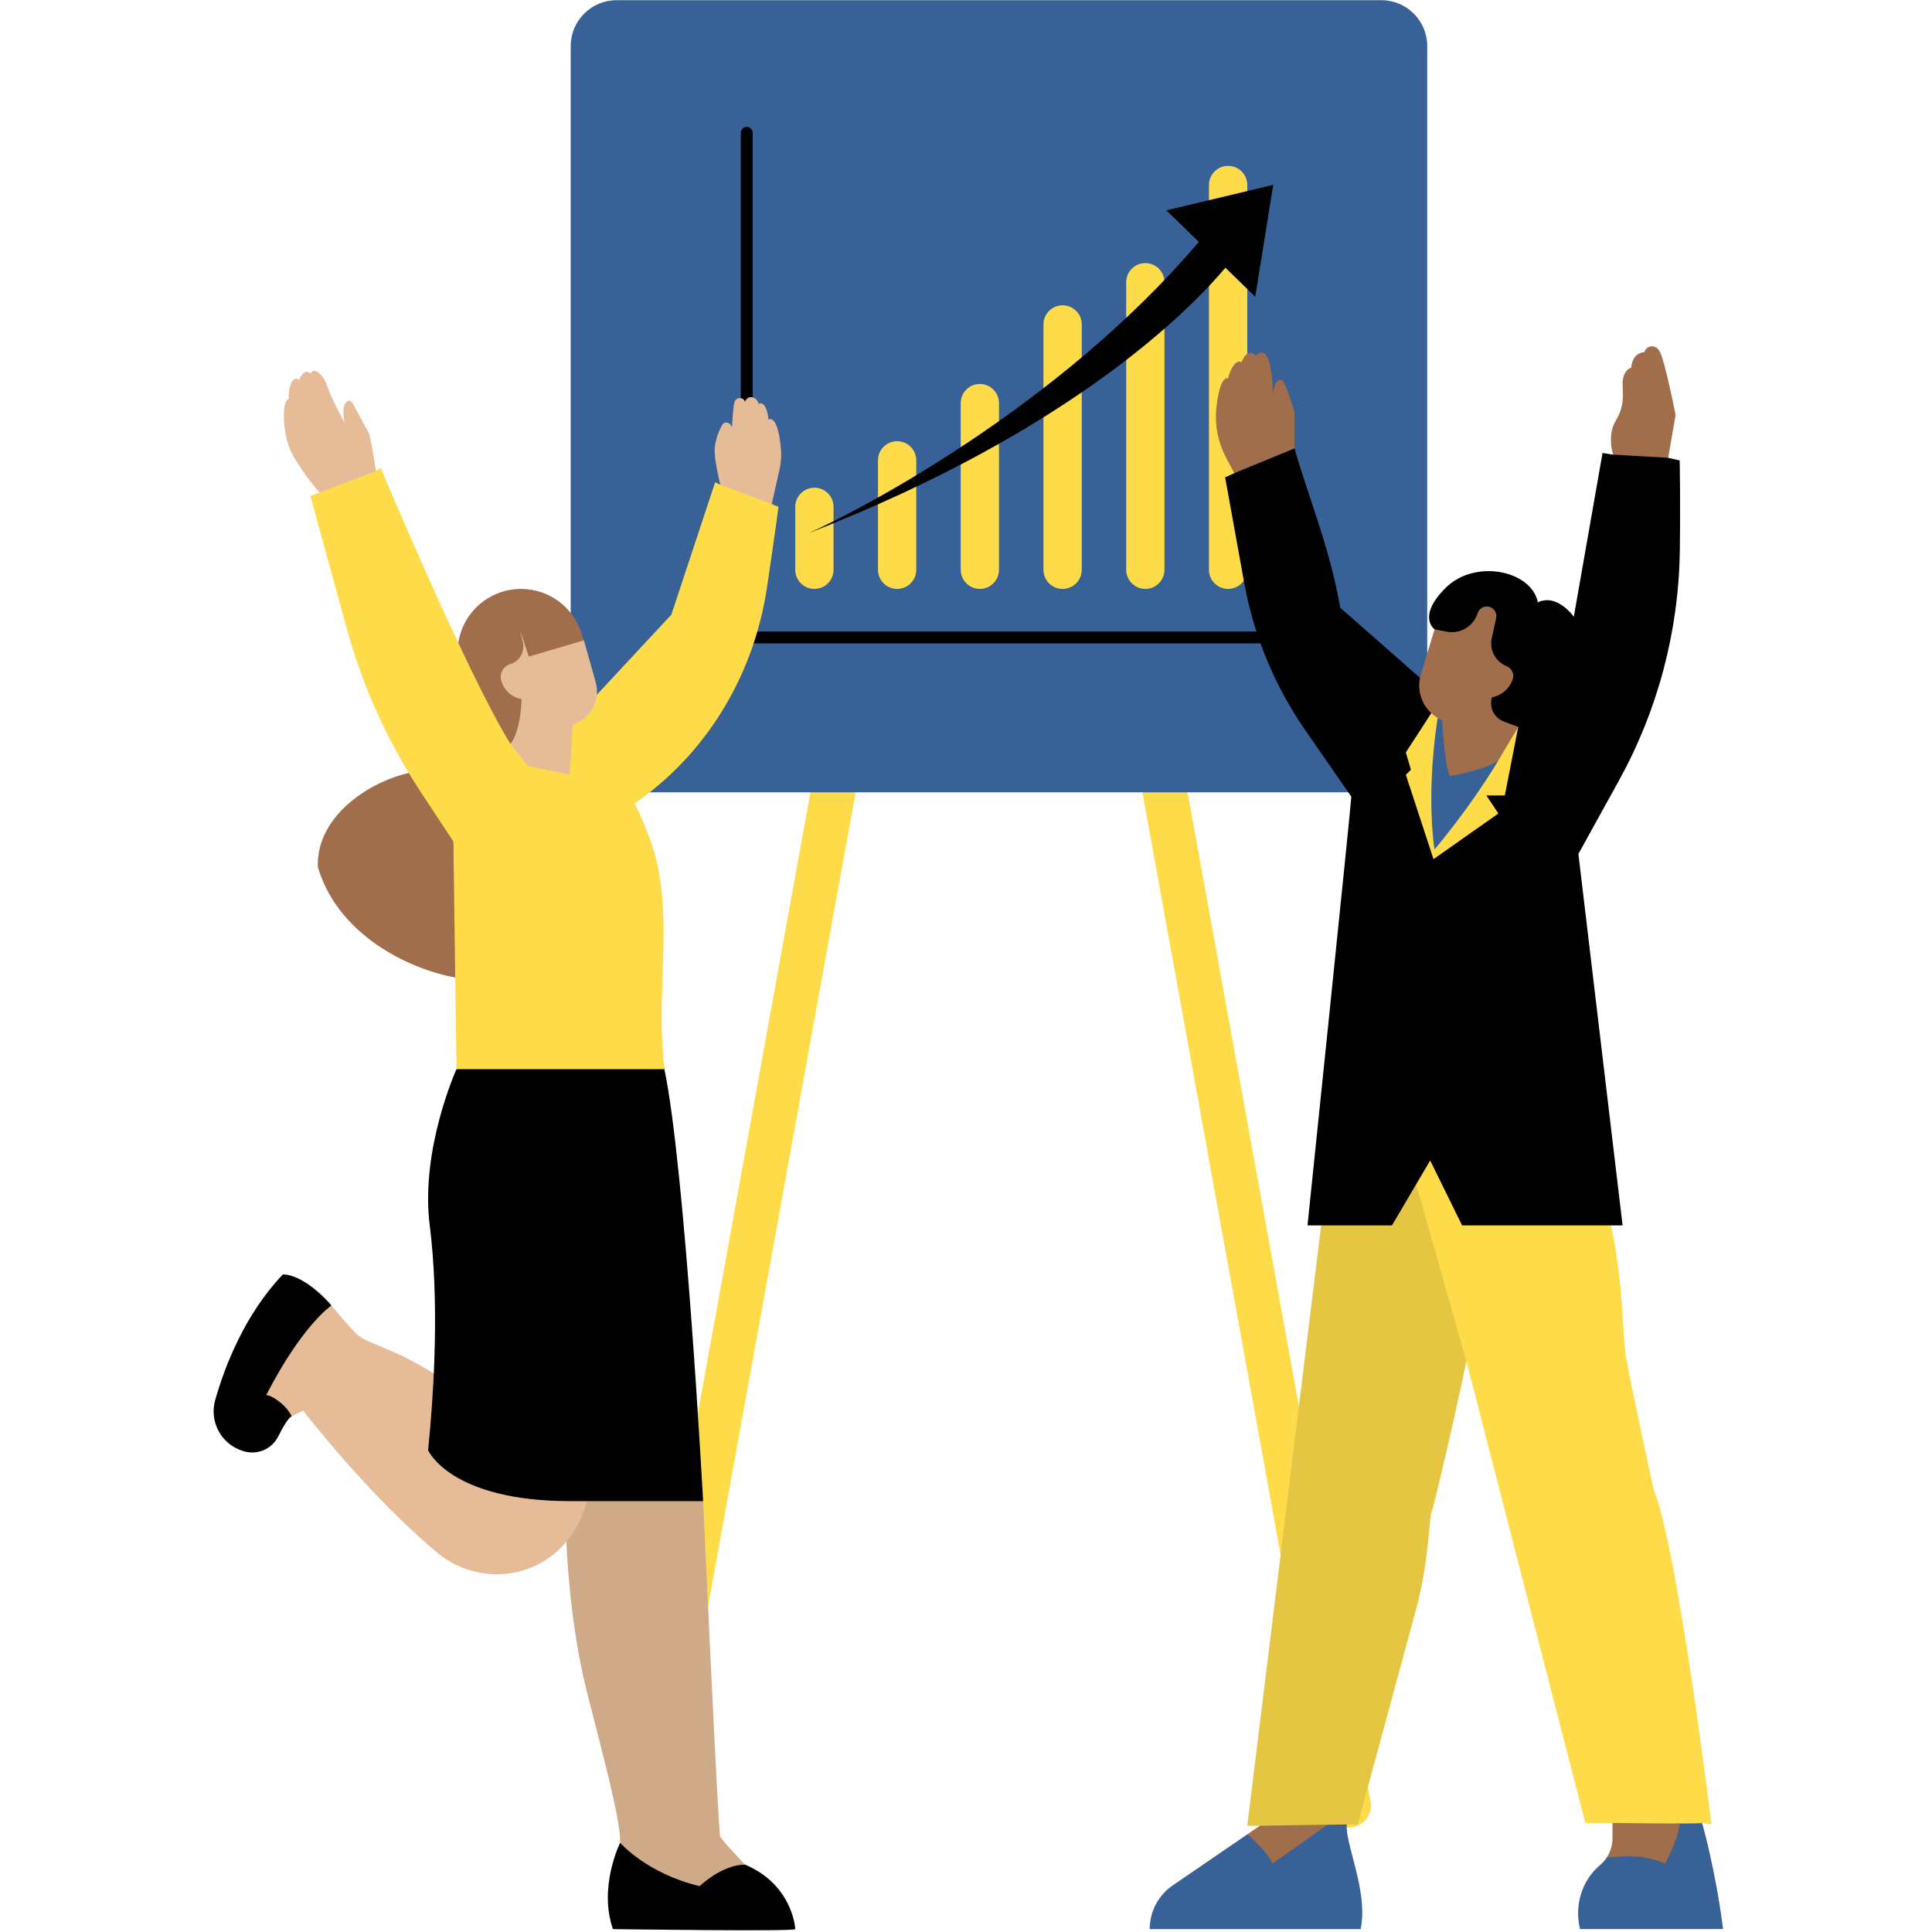
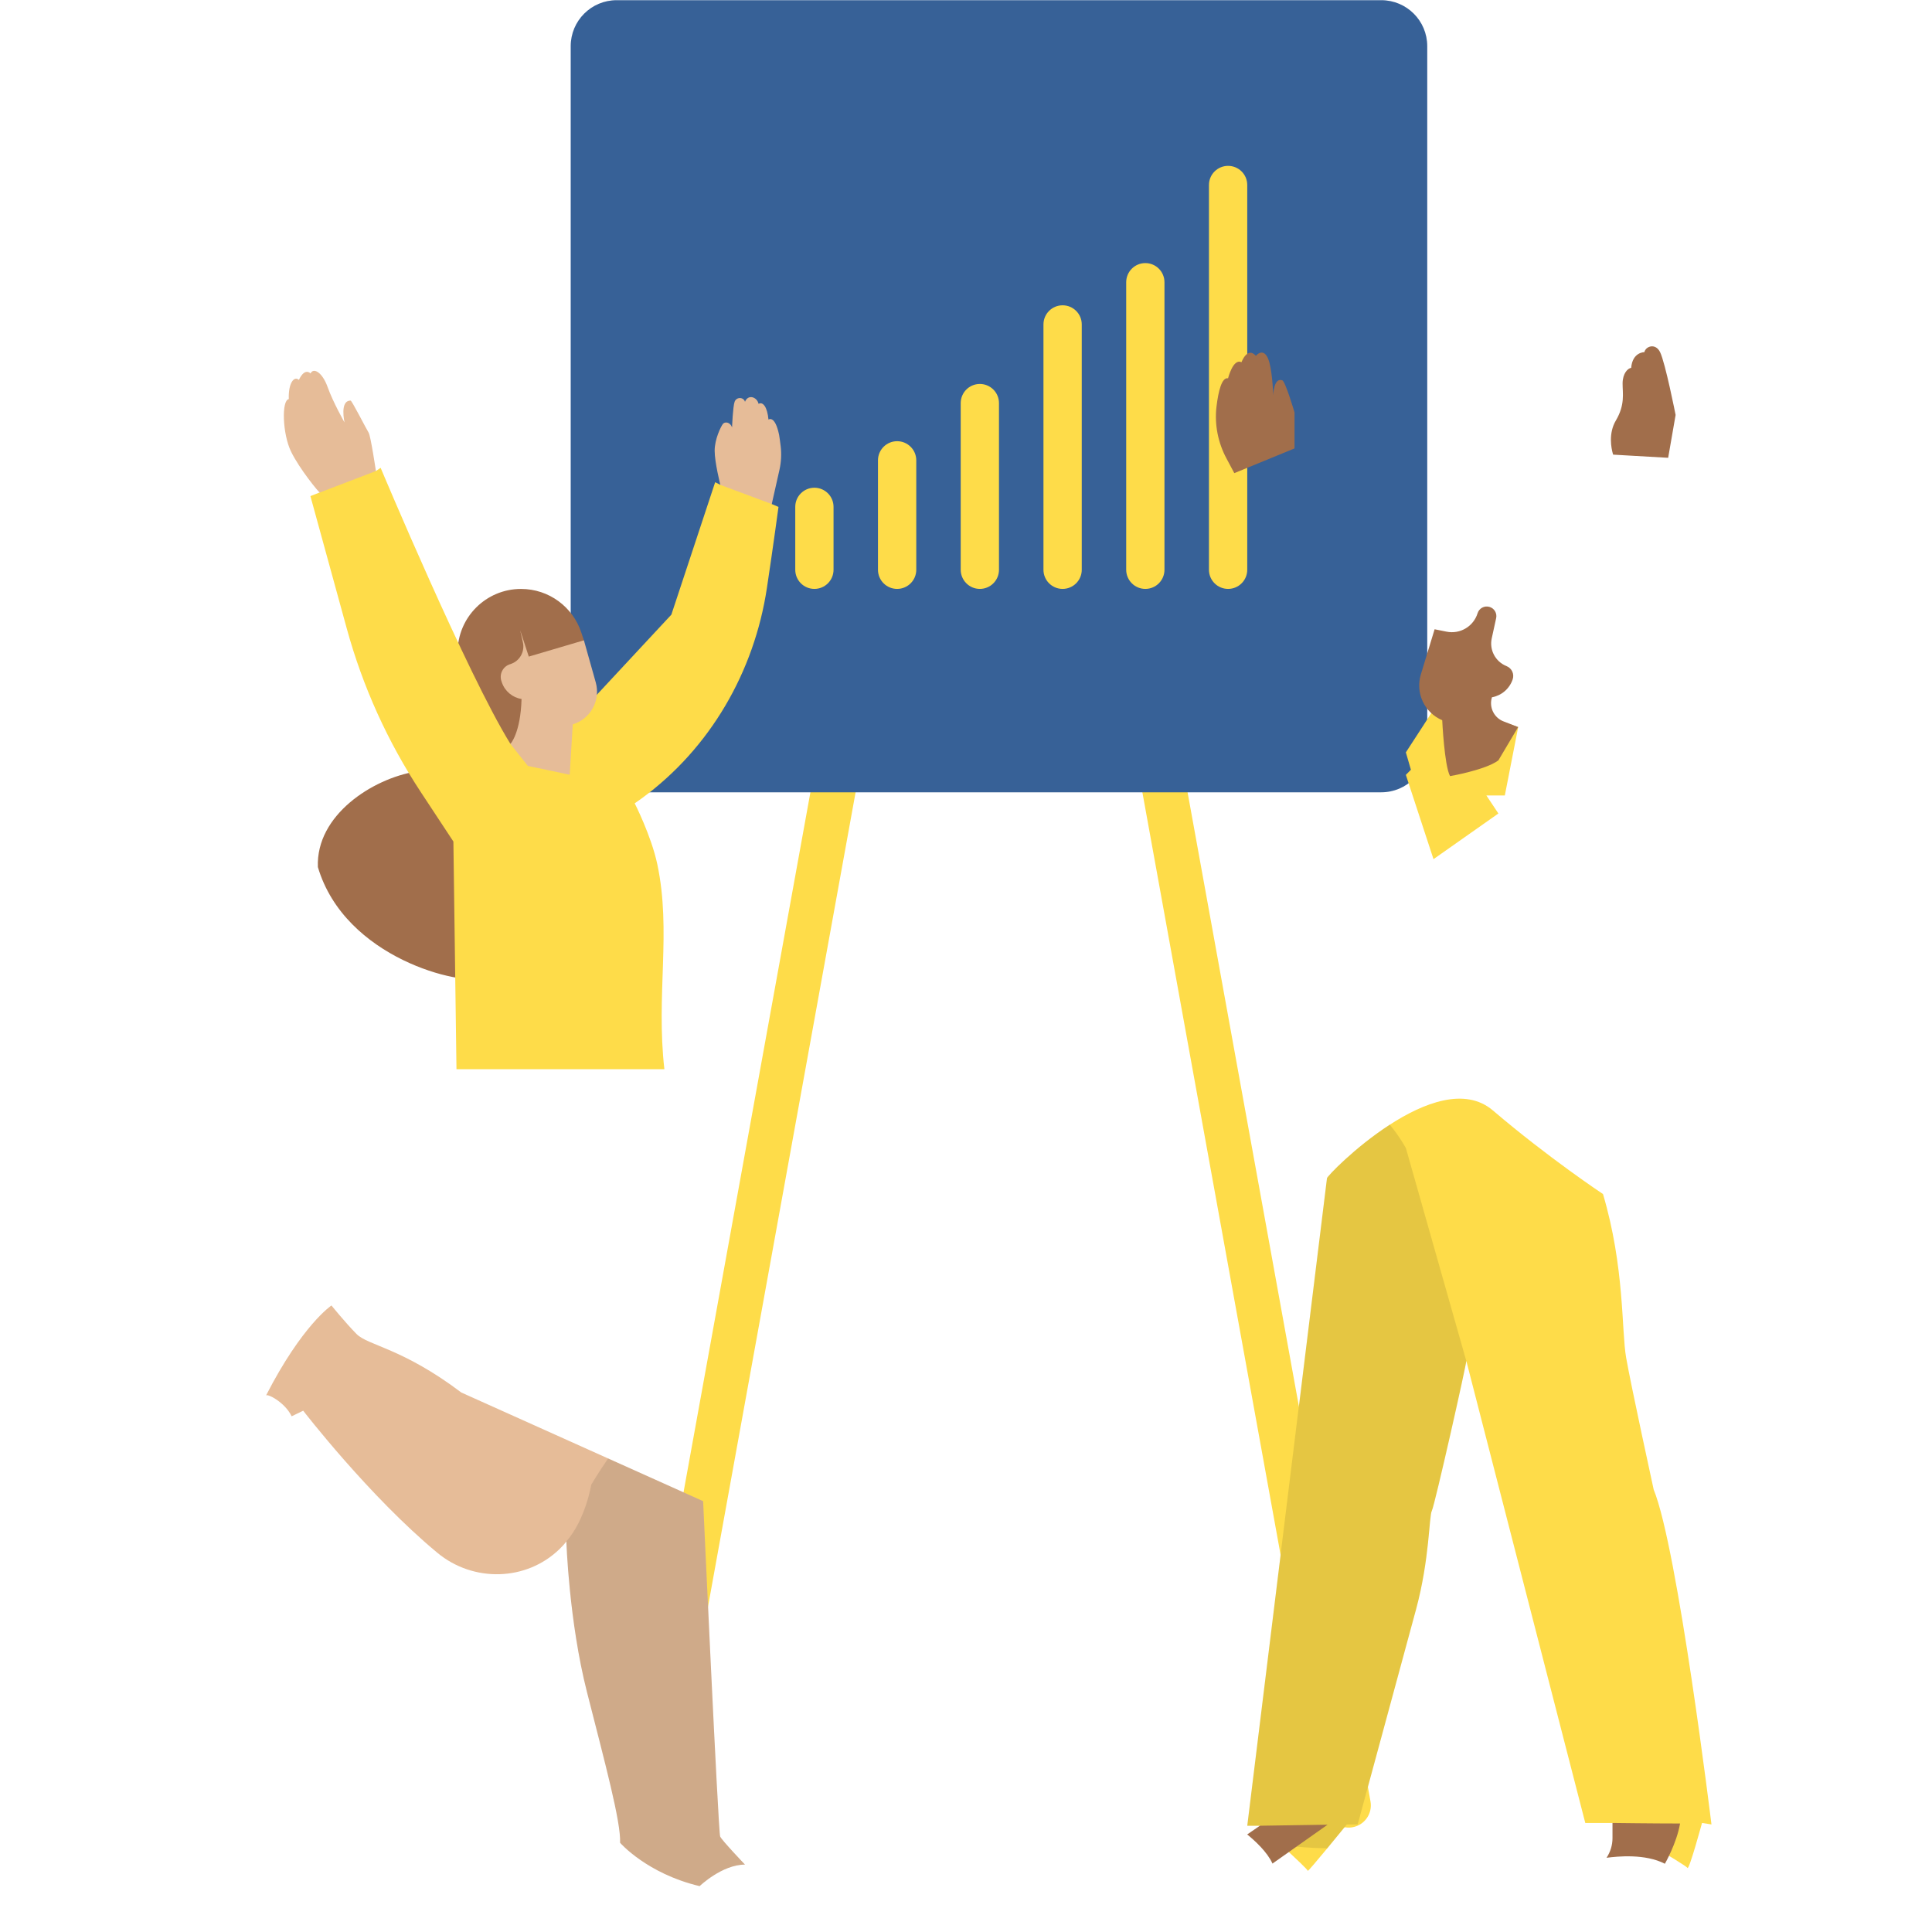
<svg xmlns="http://www.w3.org/2000/svg" width="500" zoomAndPan="magnify" viewBox="0 0 375 375" height="500" preserveAspectRatio="xMidYMid meet" version="1.0">
  <defs>
    <filter x="0%" y="0%" width="100%" height="100%" id="7df04a7c85">
      <feColorMatrix values="0 0 0 0 1 0 0 0 0 1 0 0 0 0 1 0 0 0 1 0" color-interpolation-filters="sRGB" />
    </filter>
    <mask id="25436bf2ca">
      <g filter="url(#7df04a7c85)">
        <rect x="-37.5" width="450" fill="#000000" y="-37.5" height="450" fill-opacity="0.1" />
      </g>
    </mask>
    <clipPath id="bcf4bdc787">
      <path d="M 0.441 1 L 176 1 L 176 149.48 L 0.441 149.48 Z M 0.441 1 " clip-rule="nonzero" />
    </clipPath>
    <clipPath id="c44abf05f0">
      <rect x="0" width="177" y="0" height="150" />
    </clipPath>
    <clipPath id="569a68a575">
-       <path d="M 223 137 L 334.566 137 L 334.566 375 L 223 375 Z M 223 137 " clip-rule="nonzero" />
-     </clipPath>
+       </clipPath>
  </defs>
  <path fill="#fedc49" d="M 125.363 354.684 C 122.973 354.301 121.359 352.031 121.797 349.648 L 158.488 147.234 L 167.012 148.59 L 130.293 351.191 C 129.863 353.5 127.676 355.051 125.363 354.684 Z M 262.445 354.684 C 264.836 354.301 266.445 352.031 266.012 349.648 L 229.32 147.234 L 220.793 148.59 L 257.516 351.191 C 257.941 353.5 260.133 355.051 262.445 354.684 Z M 262.445 354.684 " fill-opacity="1" fill-rule="nonzero" />
  <path fill="#376197" d="M 268.102 153.785 L 119.699 153.785 C 114.766 153.785 110.773 149.789 110.773 144.859 L 110.773 8.961 C 110.773 4.027 114.766 0.035 119.699 0.035 L 268.102 0.035 C 273.035 0.035 277.027 4.027 277.027 8.961 L 277.027 144.852 C 277.035 149.789 273.035 153.785 268.102 153.785 Z M 268.102 153.785 " fill-opacity="1" fill-rule="nonzero" />
  <path fill="#a16e4b" d="M 113.328 124.277 C 113.328 124.277 103.707 149.773 101.586 152.801 C 99.461 155.82 98.051 188.242 93.855 189.824 C 89.66 191.402 66.973 186.078 61.699 168.297 C 61.301 158.168 72.383 151.125 80.691 149.766 C 89 148.41 88.004 127.844 88.004 127.844 L 89.008 128.691 C 88.895 128.016 88.82 127.328 88.82 126.621 C 88.82 119.82 94.336 114.312 101.129 114.312 C 106.578 114.312 111.191 117.84 112.82 122.742 Z M 113.328 124.277 " fill-opacity="1" fill-rule="nonzero" />
-   <path fill="#000000" d="M 154.359 374.441 C 154.359 374.941 118.969 374.441 118.969 374.441 C 116.117 366.234 120.363 357.688 120.363 357.688 L 144.602 361.922 C 153.645 365.711 154.359 373.938 154.359 374.441 Z M 64.336 253.391 C 64.336 253.391 59.473 247.523 54.918 247.352 C 47.5 255.145 43.648 265.129 41.766 271.762 C 40.566 276.004 43.02 280.43 47.242 281.66 C 47.297 281.676 47.348 281.688 47.395 281.703 C 50 282.453 52.766 281.262 53.988 278.836 C 54.887 277.043 55.914 275.27 56.594 274.902 Z M 64.336 253.391 " fill-opacity="1" fill-rule="nonzero" />
  <path fill="#e6bc98" d="M 64.336 253.391 C 64.336 253.391 66.98 256.672 69.203 258.926 C 71.422 261.184 78.047 261.609 89.539 270.285 L 136.48 291.371 C 136.48 291.371 139.418 355.695 139.785 356.473 C 140.152 357.258 144.602 361.914 144.602 361.914 C 140.121 361.926 135.801 366.094 135.801 366.094 C 125.551 363.664 120.363 357.68 120.363 357.68 C 120.535 353.641 117.434 342.191 113.93 328.414 C 110.422 314.633 109.934 299.184 109.934 299.184 C 109.566 299.688 109.109 300.188 108.594 300.684 C 102.121 306.953 91.848 307.156 84.91 301.41 C 71.684 290.469 58.852 273.816 58.852 273.816 L 56.609 274.902 C 55.305 272.172 51.859 270.434 51.633 270.871 C 58.68 257.129 64.336 253.391 64.336 253.391 Z M 64.336 253.391 " fill-opacity="1" fill-rule="nonzero" />
  <path fill="#fedc49" d="M 154.359 110.59 L 154.359 98.383 C 154.359 96.332 156.02 94.668 158.074 94.668 C 160.129 94.668 161.789 96.332 161.789 98.383 L 161.789 110.59 C 161.789 112.641 160.129 114.305 158.074 114.305 C 156.016 114.305 154.359 112.641 154.359 110.59 Z M 174.133 114.305 C 176.184 114.305 177.848 112.641 177.848 110.59 L 177.848 89.355 C 177.848 87.301 176.184 85.637 174.133 85.637 C 172.078 85.637 170.414 87.301 170.414 89.355 L 170.414 110.59 C 170.414 112.641 172.078 114.305 174.133 114.305 Z M 190.188 114.305 C 192.242 114.305 193.902 112.641 193.902 110.59 L 193.902 78.242 C 193.902 76.191 192.242 74.527 190.188 74.527 C 188.133 74.527 186.473 76.191 186.473 78.242 L 186.473 110.59 C 186.48 112.641 188.141 114.305 190.188 114.305 Z M 206.25 114.305 C 208.305 114.305 209.969 112.641 209.969 110.59 L 209.969 62.973 C 209.969 60.922 208.305 59.258 206.25 59.258 C 204.199 59.258 202.535 60.922 202.535 62.973 L 202.535 110.59 C 202.535 112.641 204.199 114.305 206.25 114.305 Z M 222.309 114.305 C 224.363 114.305 226.023 112.641 226.023 110.59 L 226.023 54.785 C 226.023 52.73 224.363 51.066 222.309 51.066 C 220.254 51.066 218.594 52.73 218.594 54.785 L 218.594 110.59 C 218.598 112.641 220.262 114.305 222.309 114.305 Z M 234.656 35.91 L 234.656 110.59 C 234.656 112.641 236.32 114.305 238.371 114.305 C 240.426 114.305 242.09 112.641 242.09 110.59 L 242.09 35.91 C 242.09 33.855 240.426 32.195 238.371 32.195 C 236.32 32.195 234.656 33.855 234.656 35.91 Z M 253.836 363.125 C 253.793 363.508 261.426 354.121 261.426 354.121 L 263.531 354.121 C 263.531 354.121 272.223 322.121 274.863 312.355 C 277.5 302.594 277.363 294.285 277.926 293.227 C 278.48 292.172 284.707 264.508 284.609 264.141 C 284.512 263.773 307.703 353.836 307.703 353.836 L 313 353.836 C 313 353.836 327.227 361.949 327.527 362.559 C 327.828 363.164 330.359 353.836 330.359 353.836 L 332.195 354.121 C 332.195 354.121 325.645 300.488 320.977 289.121 C 320.977 289.121 316.551 268.824 315.629 263.504 C 314.707 258.184 315.359 246.008 311.141 231.766 C 311.141 231.766 300.59 224.77 289.773 215.539 C 278.953 206.305 257.664 227.945 257.57 228.688 C 257.473 229.43 242.098 354.375 242.098 354.375 L 244.562 354.375 C 244.555 354.375 253.883 362.742 253.836 363.125 Z M 253.836 363.125 " fill-opacity="1" fill-rule="nonzero" />
  <g mask="url(#25436bf2ca)">
    <g transform="matrix(1, 0, 0, 1, 109, 217)">
      <g clip-path="url(#c44abf05f0)">
        <g clip-path="url(#bcf4bdc787)">
          <path fill="#000000" d="M 163.891 5.863 L 175.602 47.148 C 175.699 47.516 169.473 75.18 168.918 76.234 C 168.363 77.293 168.492 85.602 165.855 95.363 C 163.215 105.125 154.523 137.129 154.523 137.129 L 152.418 137.129 C 152.418 137.129 150.516 139.465 148.621 141.758 C 145.707 141.719 142.656 141.512 139.602 141.055 C 137.496 139.121 135.547 137.383 135.547 137.383 L 133.082 137.383 C 133.082 137.383 148.457 12.438 148.555 11.695 C 148.598 11.32 154.016 5.656 160.758 1.293 C 162.723 3.676 163.891 5.863 163.891 5.863 Z M 11.355 140.688 C 11.355 140.688 16.551 146.672 26.793 149.102 C 26.793 149.102 31.113 144.941 35.594 144.922 C 35.594 144.922 31.145 140.258 30.777 139.48 C 30.41 138.695 27.473 74.379 27.473 74.379 L 9.035 66.09 C 6.98 69.078 5.754 71.191 5.754 71.191 C 5.754 71.191 4.68 77.906 0.926 82.191 C 0.926 82.191 1.422 97.633 4.922 111.422 C 8.426 125.199 11.527 136.648 11.355 140.688 Z M 11.355 140.688 " fill-opacity="1" fill-rule="nonzero" />
        </g>
      </g>
    </g>
  </g>
-   <path fill="#000000" d="M 128.957 207.535 C 132.996 226.695 136.473 291.371 136.473 291.371 C 136.473 291.371 120.543 291.371 110.742 291.371 C 87.352 291.371 83.098 281.496 83.098 281.496 C 84.324 269.109 85.246 252.484 83.402 237.77 C 81.559 223.059 88.602 207.527 88.602 207.527 C 88.602 207.527 124.918 188.375 128.957 207.535 Z M 326.051 106.91 C 326.188 97.297 326.027 89.371 326.027 89.371 L 323.789 88.867 L 322.305 85.09 L 313.109 88.254 L 311.051 87.93 L 305.477 119.715 C 305.477 119.715 302.254 115.105 298.5 116.914 C 297.25 110.68 286.281 108.469 280.629 114.074 C 274.938 119.723 278.457 122.148 278.457 122.148 L 282.457 129.926 C 279.043 131.426 276.629 132.461 276.586 132.422 C 276.426 132.293 260.137 117.961 260.137 117.961 C 258.121 106.168 253.621 95.602 251.273 87.047 L 245.094 83.711 L 239.594 91.844 L 237.797 92.645 L 241.488 113.074 C 242.074 116.297 242.867 119.477 243.871 122.578 L 146.094 122.578 L 146.094 25.789 C 146.094 25.152 145.578 24.633 144.941 24.633 C 144.305 24.633 143.785 25.152 143.785 25.789 L 143.785 124.883 L 244.668 124.883 C 246.809 130.832 249.723 136.496 253.344 141.727 L 262.289 154.629 C 262.348 155.281 253.785 237.852 253.785 237.852 L 270.18 237.852 L 277.598 225.246 L 283.793 237.852 L 314.945 237.852 L 306.367 165.75 L 314.289 151.402 C 321.797 137.766 325.84 122.48 326.051 106.91 Z M 237.848 51.961 L 243.641 57.594 L 247.133 35.879 L 226.398 40.832 L 232.691 46.953 C 205.645 78.805 167.246 98.871 156.965 103.477 C 208.551 83.43 231.508 59.535 237.848 51.961 Z M 237.848 51.961 " fill-opacity="1" fill-rule="nonzero" />
  <path fill="#fedc49" d="M 292.086 154.398 L 288.504 154.398 L 290.836 157.898 L 278.242 166.762 L 272.875 150.402 L 273.855 149.406 L 272.875 146.035 C 272.875 146.035 279.078 136.527 279.289 136.07 L 294.68 141.121 Z M 146.633 90.809 L 139.816 94.098 L 138.812 93.602 L 130.312 119.301 L 114.844 135.93 L 110.008 137.227 L 99.07 144.379 C 90.688 130.879 73.879 90.801 73.879 90.801 L 72.965 91.422 L 66.867 86.898 L 62.059 95.582 L 60.25 96.293 L 67.309 122 C 70.402 133.277 75.258 143.996 81.695 153.77 L 88.004 163.344 L 88.602 207.535 L 128.957 207.535 C 127.301 193.105 130.344 180.785 127.586 167.766 C 126.418 162.242 123.195 155.926 123.195 155.926 C 123.645 155.617 124.094 155.297 124.539 154.977 C 137.816 145.266 146.395 130.422 148.852 114.156 C 150.086 105.98 151.105 98.391 151.105 98.391 L 149.781 97.828 Z M 146.633 90.809 " fill-opacity="1" fill-rule="nonzero" />
  <g clip-path="url(#569a68a575)">
    <path fill="#376197" d="M 290.844 147.586 C 285.008 157.262 278.43 164.887 278.43 164.887 C 276.645 152.047 279.289 137.863 279.289 137.863 Z M 246.09 357.328 L 242.082 356.066 L 227.652 365.93 C 224.84 367.848 223.156 371.039 223.156 374.441 L 264.102 374.441 C 265.625 367.066 261.016 357.852 261.418 354.121 L 257.68 354.18 Z M 330.352 353.836 C 330.352 353.91 328.547 353.941 326.102 353.941 C 320.965 353.941 315.711 356.914 315.711 356.914 L 313.672 357.793 C 313.672 359.164 312.586 359.484 311.844 360.594 C 311.516 361.082 311.125 361.531 310.668 361.922 C 310.637 361.941 310.609 361.973 310.578 361.996 C 307.027 365 305.574 369.816 306.66 374.344 L 306.684 374.434 L 334.449 374.434 C 333.027 363.109 330.352 353.602 330.352 353.836 Z M 330.352 353.836 " fill-opacity="1" fill-rule="nonzero" />
  </g>
  <path fill="#a16e4b" d="M 242.082 356.062 L 244.547 354.375 L 257.68 354.172 L 246.988 361.719 C 245.992 359.484 243.551 357.258 242.082 356.062 Z M 323.152 361.754 C 323.152 361.754 325.438 357.801 326.098 353.941 C 320.957 353.941 312.984 353.836 312.984 353.836 L 312.984 356.789 C 312.984 358.16 312.57 359.477 311.828 360.594 C 314.004 360.309 319.328 359.777 323.152 361.754 Z M 292.371 129.27 C 290.25 128.406 289.051 126.145 289.547 123.902 L 290.402 119.984 C 290.609 119.023 290.051 118.074 289.105 117.797 C 288.125 117.504 287.098 118.059 286.797 119.031 C 286.004 121.594 283.402 123.137 280.773 122.605 L 278.457 122.141 L 275.781 130.93 C 274.688 134.512 276.488 138.34 279.934 139.793 C 279.934 139.793 280.348 148.621 281.453 150.645 C 281.453 150.645 288.363 149.445 290.836 147.586 L 294.672 141.121 L 291.938 140.062 C 290.012 139.383 288.969 137.293 289.586 135.344 C 291.398 135.016 292.984 133.734 293.617 131.844 C 293.953 130.82 293.441 129.711 292.445 129.305 Z M 322.223 68.352 C 321.332 66.531 319.426 67.199 319.172 68.352 C 319.172 68.352 316.863 68.316 316.609 71.402 C 315.973 71.477 314.961 72.445 314.945 74.398 C 314.934 76.355 315.465 78.535 313.637 81.621 C 312.145 84.141 312.773 87.055 313.027 87.969 C 313.09 88.18 313.125 88.281 313.109 88.246 L 323.789 88.859 L 325.234 80.543 C 325.234 80.543 323.242 70.438 322.223 68.352 Z M 251.266 87.039 L 251.266 80.047 C 251.266 80.047 249.41 73.738 248.855 73.816 C 247.215 73.23 247.133 76.738 247.133 76.738 C 247.133 76.738 247.012 72.727 246.398 70.406 C 245.781 68.082 244.68 68.074 243.758 69.059 C 242.113 67.207 240.965 70.309 240.965 70.309 C 239.355 69.492 238.363 73.426 238.363 73.426 C 237.129 73.191 236.469 76.023 236.125 78.895 C 235.707 82.371 236.402 85.887 238.051 88.973 L 239.578 91.836 Z M 251.266 87.039 " fill-opacity="1" fill-rule="nonzero" />
  <path fill="#e6bc98" d="M 101.234 135.68 C 99.512 135.402 98.016 134.207 97.414 132.469 L 97.332 132.219 C 96.867 130.863 97.594 129.387 98.957 128.938 L 99.117 128.887 C 100.875 128.309 101.902 126.488 101.496 124.684 L 100.965 122.328 L 102.637 127.445 L 113.336 124.285 L 115.637 132.461 C 116.609 135.938 114.633 139.555 111.172 140.598 L 110.578 150.375 L 102.457 148.664 L 99.078 144.402 C 99.07 144.387 101.039 142.328 101.234 135.68 Z M 149.797 97.836 L 151.293 91.191 C 151.629 89.684 151.715 88.125 151.527 86.59 C 151.43 85.805 151.324 84.988 151.227 84.426 C 150.41 80.469 149.16 81.441 149.16 81.441 C 148.949 79.105 148.133 77.891 147.238 78.387 C 146.941 77.051 145.211 76.453 144.602 77.988 C 144.34 77.043 142.934 77 142.586 77.988 C 142.242 78.977 142.094 82.949 142.094 82.949 C 141.695 81.871 140.66 81.801 140.285 82.32 C 139.914 82.836 138.715 85.227 138.715 87.488 C 138.715 89.75 139.816 94.113 139.816 94.113 Z M 72.965 91.43 C 72.965 91.43 71.953 84.605 71.551 83.977 C 71.137 83.34 68.172 77.508 68.043 77.758 C 65.887 77.734 66.875 81.996 66.875 81.996 C 66.875 81.996 64.648 78.102 63.594 75.133 C 62.535 72.168 60.805 71.32 60.281 72.48 C 59.008 71.344 58.02 73.738 58.02 73.738 C 57.105 72.902 55.941 74.316 56.055 77.465 C 54.617 77.68 54.828 84.191 56.469 87.602 C 58.109 91.012 61.93 95.633 62.062 95.598 Z M 72.965 91.43 " fill-opacity="1" fill-rule="nonzero" />
</svg>